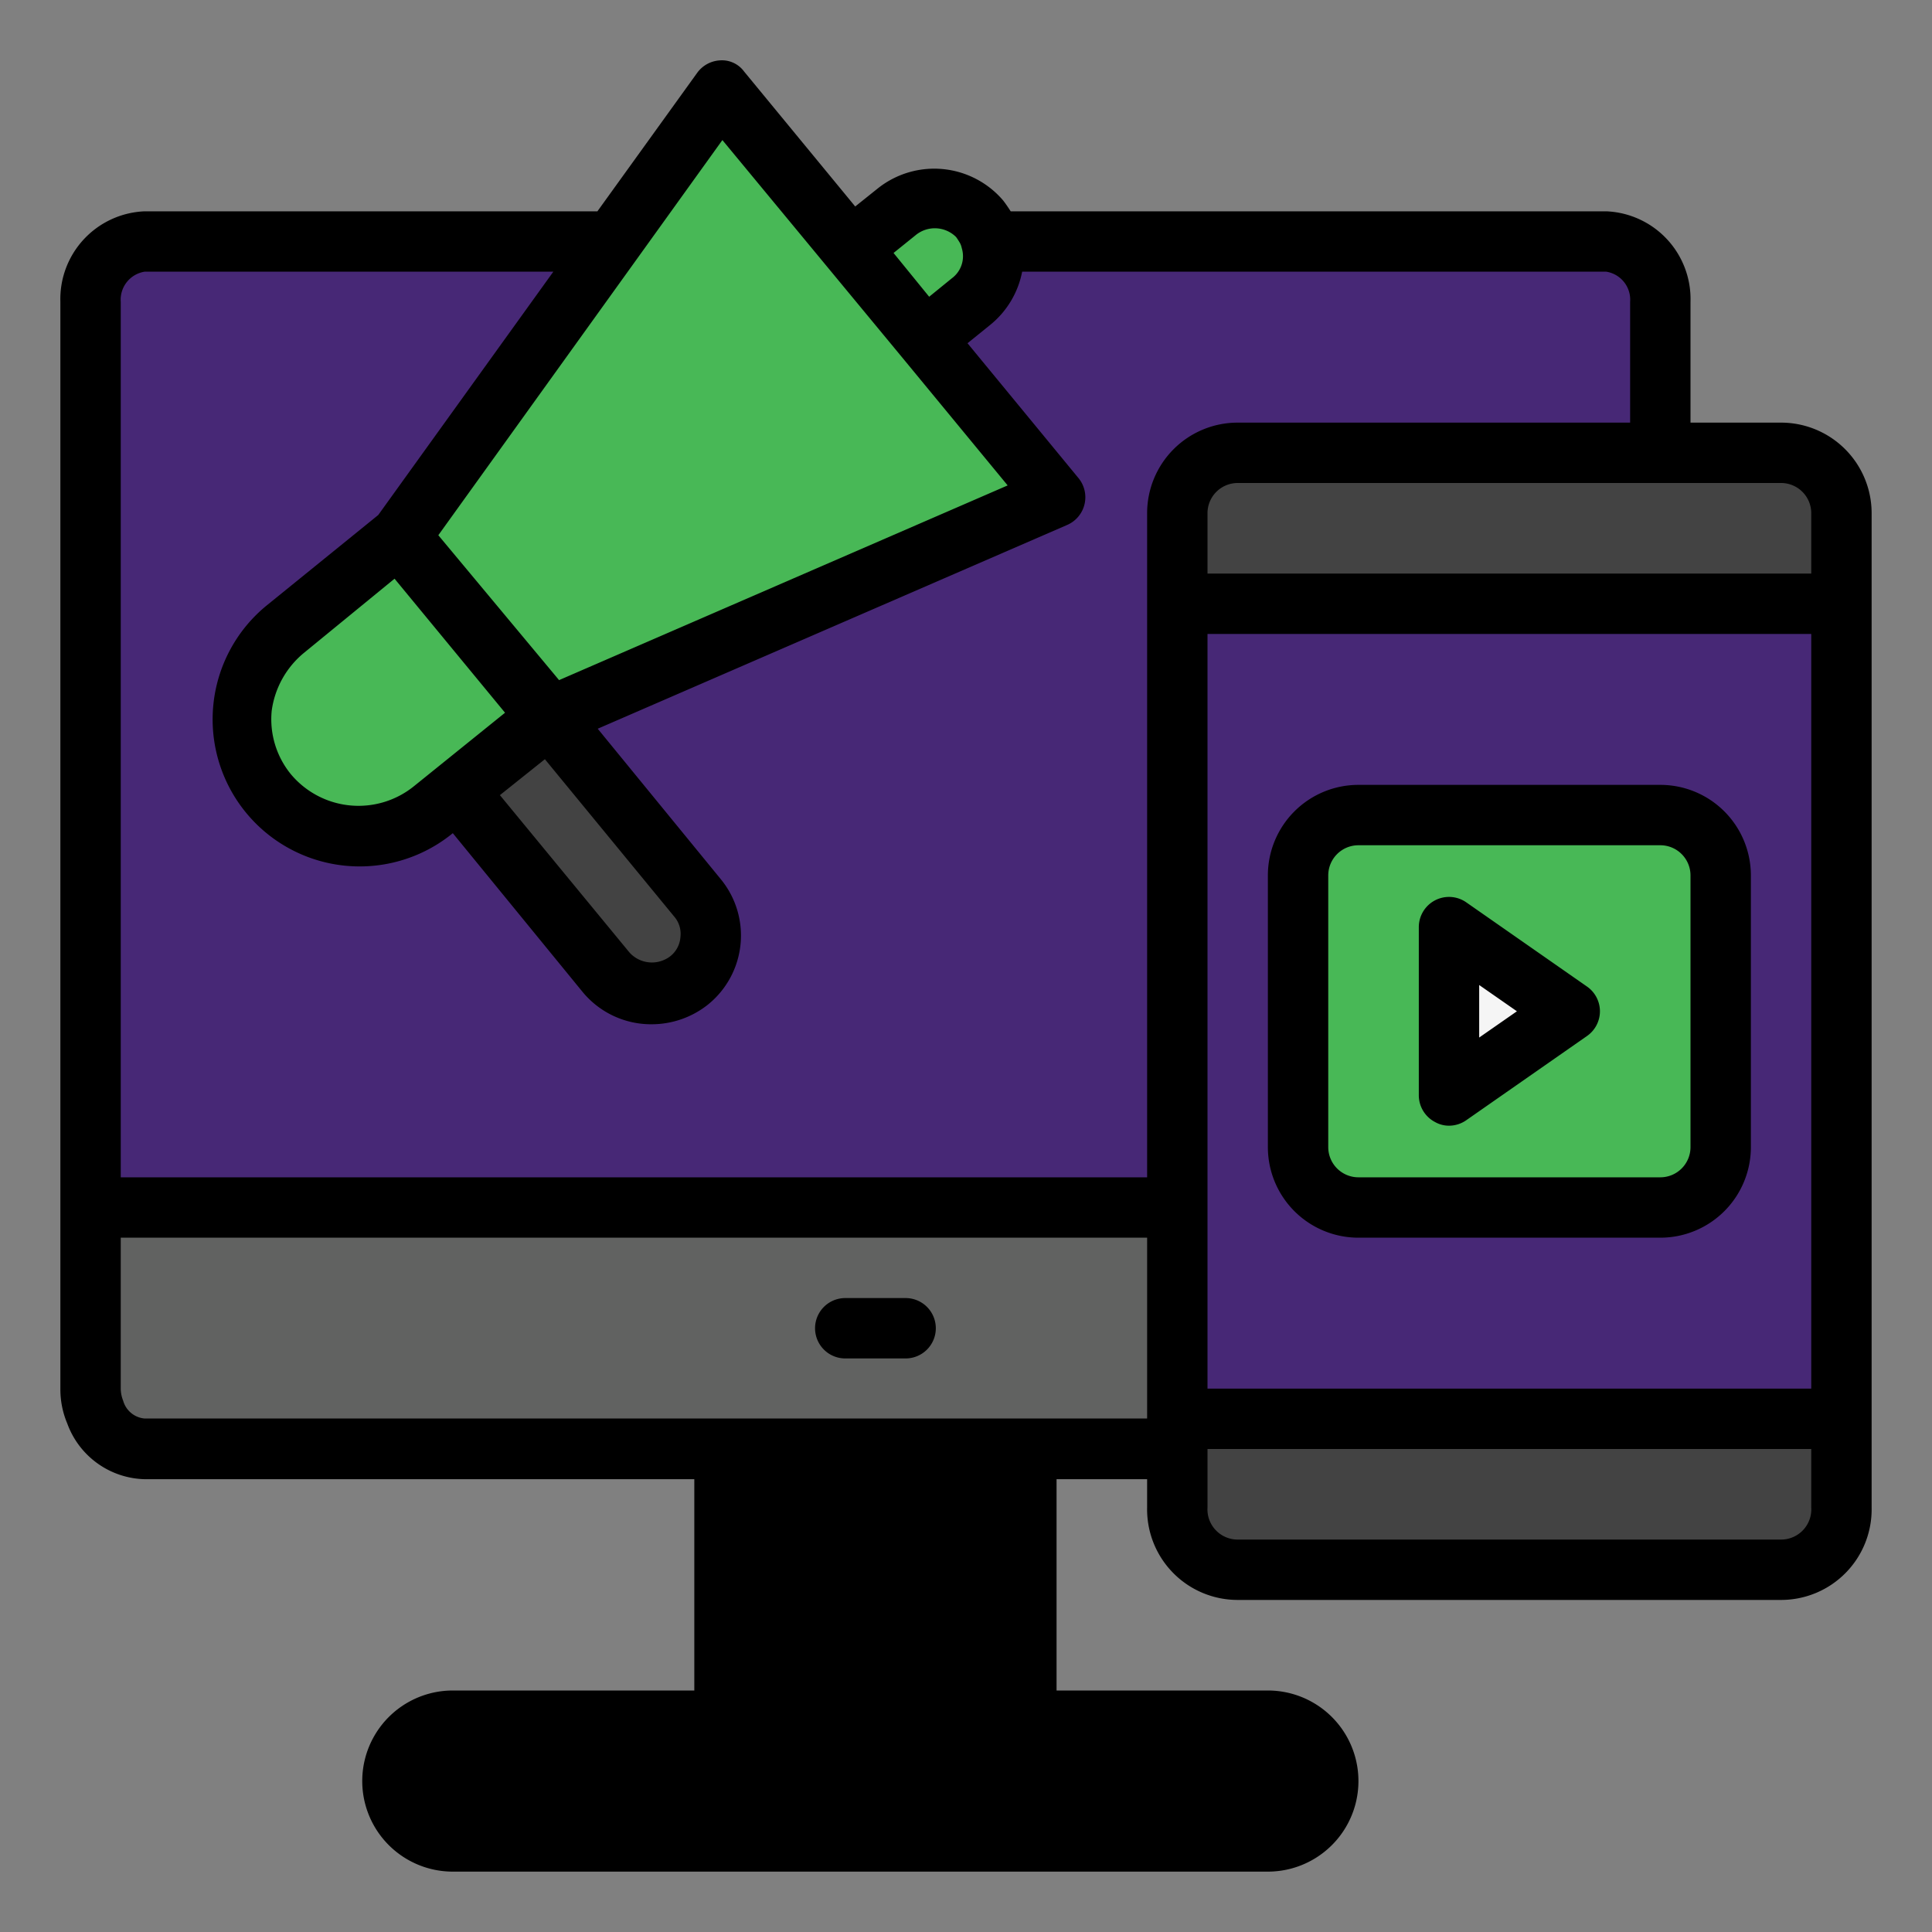
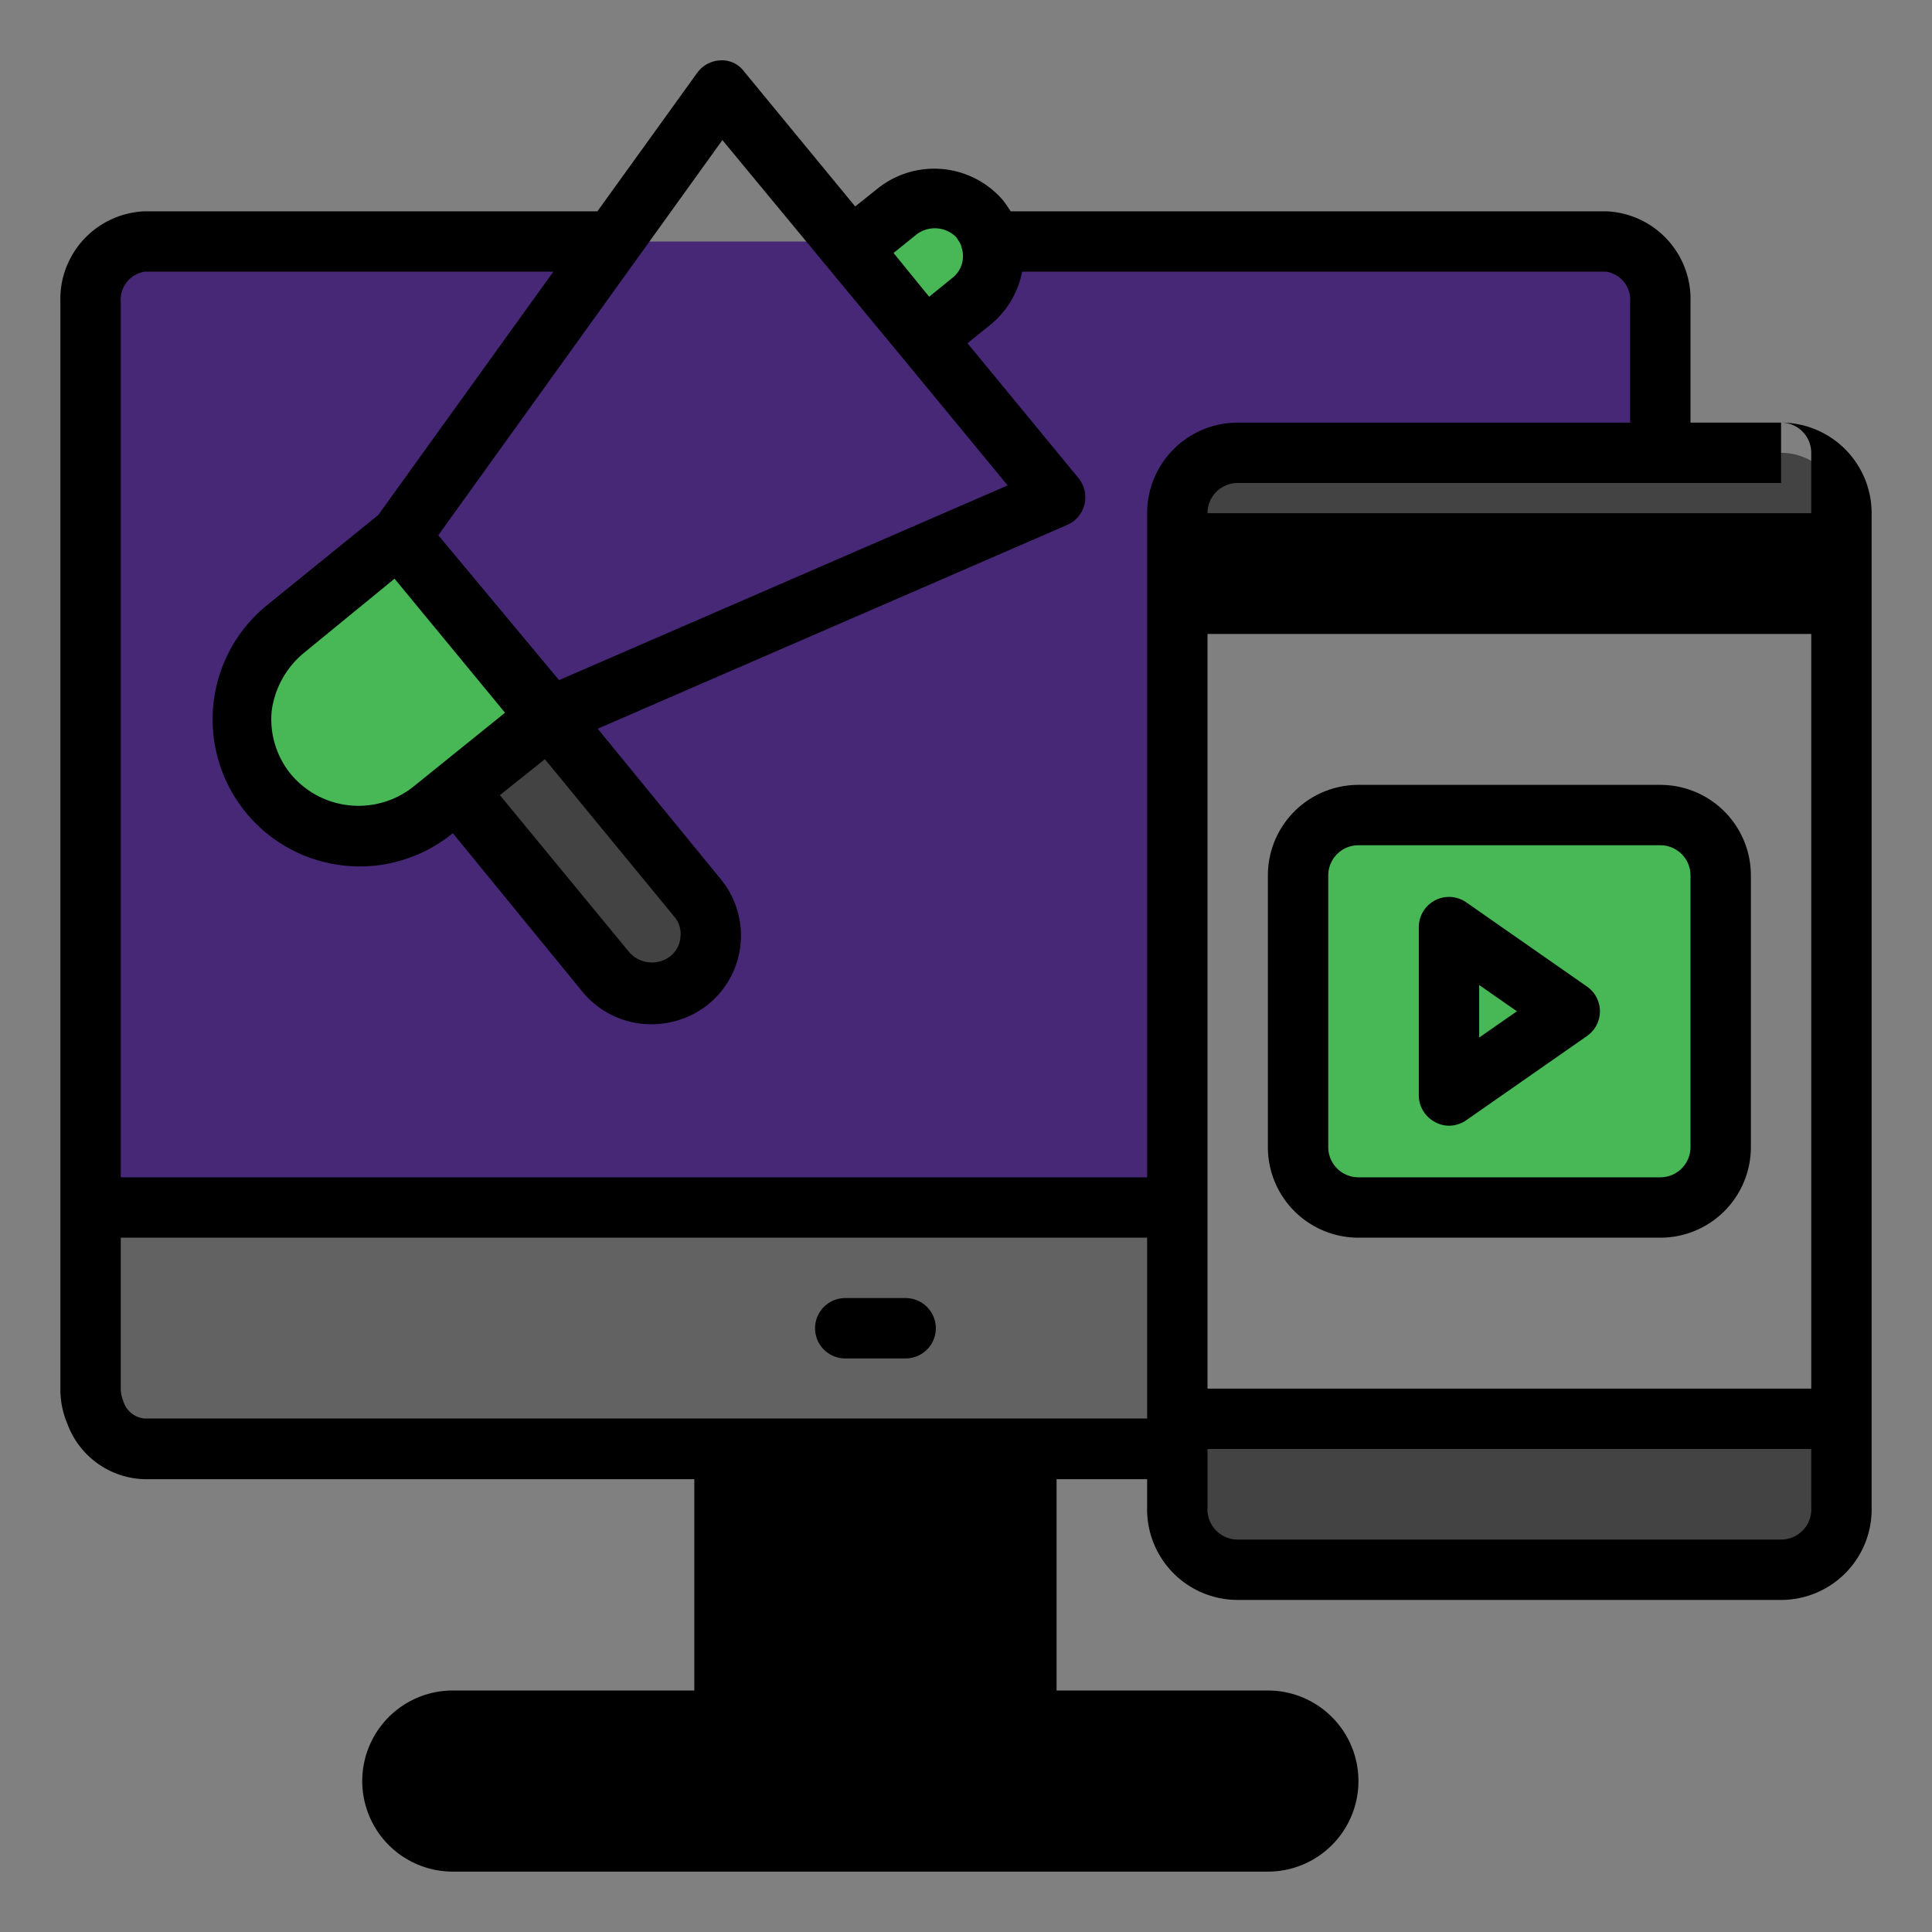
<svg xmlns="http://www.w3.org/2000/svg" width="512" height="512" x="0" y="0" viewBox="0 0 64 64" style="enable-background:new 0 0 512 512" xml:space="preserve" class="">
  <rect x="0" y="0" width="64" height="64" fill="#808080" stroke="none" />
  <g>
    <g data-name="20-Advertising">
      <path fill="#472876" d="M55 10v5H41a2 2 0 0 0-2 2v31H4.79a1.8 1.8 0 0 1-1.63-1.2A2.06 2.06 0 0 1 3 46V10a1.92 1.92 0 0 1 1.79-2h48.42A1.92 1.92 0 0 1 55 10z" opacity="1" data-original="#57c1ef" class="" />
      <path fill="#616261" d="M39 40v8H5a2 2 0 0 1-1.84-1.2A2.06 2.06 0 0 1 3 46v-6z" opacity="1" data-original="#616261" />
      <rect width="31" height="4" x="13" y="57" rx="2" fill="#000000" opacity="1" data-original="#000000" class="" />
      <path d="M24 48h10v9H24z" fill="#000000" opacity="1" data-original="#000000" class="" />
-       <path fill="#472876" d="M61 20v29.94A2 2 0 0 1 59 52H41a2 2 0 0 1-2-2.06V20z" opacity="1" data-original="#ffe0b2" class="" />
      <path fill="#434343" d="M61 17v3H39v-3a2 2 0 0 1 2-2h18a2 2 0 0 1 2 2zM39 47h22v3a2 2 0 0 1-2 2H41a2 2 0 0 1-2-2v-3z" opacity="1" data-original="#434343" />
      <rect width="14" height="13" x="43" y="27" fill="#48b856" rx="2" opacity="1" data-original="#ef5451" class="" />
-       <path fill="#f5f5f5" d="M48 30.71v5.58l4-2.79z" opacity="1" data-original="#f5f5f5" />
-       <path fill="#48b856" d="m34.95 16.47-16.76 7.28-4.93-5.98L20.28 8l1.63-2.27L23.88 3l4.11 5 .19.23 2.46 3z" opacity="1" data-original="#ef5451" class="" />
      <path fill="#48b856" d="m18.19 23.75-3 2.46-.76.6a3.93 3.93 0 0 1-5.51-.54A3.88 3.88 0 0 1 8 23.44a3.94 3.94 0 0 1 1.42-2.61l3.8-3.06z" opacity="1" data-original="#faa629" class="" />
      <path fill="#434343" d="m18.19 23.75 4.93 6a1.94 1.94 0 0 1-.29 2.72 2 2 0 0 1-2.76-.27l-4.92-6z" opacity="1" data-original="#434343" />
      <path fill="#48b856" d="m32.16 10-1.52 1.23-2.46-3 .29-.23 1.23-1a2 2 0 0 1 2.76.26 2.84 2.84 0 0 1 .25.39 1.46 1.46 0 0 1 .12.33 1.93 1.93 0 0 1-.67 2.02z" opacity="1" data-original="#faa629" class="" />
-       <path d="M31 44a1 1 0 0 1-1 1h-2a1 1 0 0 1 0-2h2a1 1 0 0 1 1 1zm31-27v32.94A3 3 0 0 1 59 53H41a3 3 0 0 1-3-3.06V49h-3v7h7a3 3 0 0 1 0 6H15a3 3 0 0 1 0-6h8v-7H4.79a2.8 2.8 0 0 1-2.56-1.84A2.91 2.91 0 0 1 2 46V10a2.91 2.91 0 0 1 2.79-3h15l3.3-4.58a1 1 0 0 1 .76-.42.91.91 0 0 1 .8.37l3.68 4.47.75-.6a3 3 0 0 1 4.15.4c.1.13.18.25.25.36h19.73A2.91 2.91 0 0 1 56 10v4h3a3 3 0 0 1 3 3zM40 46h20V21H40zm19-30H41a1 1 0 0 0-1 1v2h20v-2a1 1 0 0 0-1-1zM30.32 7.8l-.72.58 1.18 1.45.75-.61a.91.91 0 0 0 .33-1 .63.63 0 0 0-.06-.17s-.07-.12-.13-.2a1 1 0 0 0-1.35-.05zm-15.8 9.93 4 4.8 14.86-6.45-3.47-4.21-5.98-7.23zm-4.43 3.88A3 3 0 0 0 9 23.55a2.88 2.88 0 0 0 .63 2.09 2.92 2.92 0 0 0 4.1.39l3-2.42-3.66-4.44zm6.47 4.73 4.29 5.21a1 1 0 0 0 1.35.13.89.89 0 0 0 .34-.64.87.87 0 0 0-.2-.67l-4.29-5.22zM4 10v29h34V17a3 3 0 0 1 3-3h13v-4a.94.94 0 0 0-.79-1H33.86a3 3 0 0 1-1.08 1.78l-.73.59 3.67 4.46a1 1 0 0 1-.37 1.56L19.8 24.14l4.09 5a2.94 2.94 0 0 1-.44 4.14 3 3 0 0 1-1.86.65 2.94 2.94 0 0 1-2.29-1.07L15 27.6a4.87 4.87 0 1 1-6.17-7.54l3.7-3L18.33 9H4.79A.94.94 0 0 0 4 10zm38 48H15a1 1 0 0 0 0 2h27a1 1 0 0 0 0-2zm-9-9h-8v7h8zm5-2v-6H4v5a1.1 1.1 0 0 0 .08.4.81.81 0 0 0 .71.59H38zm22 2.94V48H40v1.94A1 1 0 0 0 41 51h18a1 1 0 0 0 1-1.06zM58 29v9a3 3 0 0 1-3 3H45a3 3 0 0 1-3-3v-9a3 3 0 0 1 3-3h10a3 3 0 0 1 3 3zm-2 0a1 1 0 0 0-1-1H45a1 1 0 0 0-1 1v9a1 1 0 0 0 1 1h10a1 1 0 0 0 1-1zm-3 4.5a1 1 0 0 1-.43.82l-4 2.79a1 1 0 0 1-.57.18.93.93 0 0 1-.46-.12 1 1 0 0 1-.54-.88v-5.58a1 1 0 0 1 1.57-.82l4 2.79a1 1 0 0 1 .43.82zm-2.75 0L49 32.63v1.74z" fill="#000000" opacity="1" data-original="#000000" class="" />
+       <path d="M31 44a1 1 0 0 1-1 1h-2a1 1 0 0 1 0-2h2a1 1 0 0 1 1 1zm31-27v32.94A3 3 0 0 1 59 53H41a3 3 0 0 1-3-3.06V49h-3v7h7a3 3 0 0 1 0 6H15a3 3 0 0 1 0-6h8v-7H4.79a2.8 2.8 0 0 1-2.56-1.84A2.91 2.91 0 0 1 2 46V10a2.91 2.91 0 0 1 2.79-3h15l3.3-4.58a1 1 0 0 1 .76-.42.91.91 0 0 1 .8.37l3.68 4.47.75-.6a3 3 0 0 1 4.15.4c.1.13.18.25.25.36h19.73A2.91 2.91 0 0 1 56 10v4h3a3 3 0 0 1 3 3zM40 46h20V21H40zm19-30H41a1 1 0 0 0-1 1h20v-2a1 1 0 0 0-1-1zM30.32 7.8l-.72.58 1.18 1.45.75-.61a.91.91 0 0 0 .33-1 .63.63 0 0 0-.06-.17s-.07-.12-.13-.2a1 1 0 0 0-1.35-.05zm-15.8 9.93 4 4.8 14.86-6.45-3.47-4.21-5.98-7.23zm-4.43 3.88A3 3 0 0 0 9 23.55a2.88 2.88 0 0 0 .63 2.09 2.92 2.92 0 0 0 4.1.39l3-2.42-3.66-4.44zm6.47 4.73 4.29 5.21a1 1 0 0 0 1.35.13.89.89 0 0 0 .34-.64.87.87 0 0 0-.2-.67l-4.29-5.22zM4 10v29h34V17a3 3 0 0 1 3-3h13v-4a.94.94 0 0 0-.79-1H33.86a3 3 0 0 1-1.08 1.78l-.73.59 3.67 4.46a1 1 0 0 1-.37 1.56L19.8 24.14l4.09 5a2.94 2.94 0 0 1-.44 4.14 3 3 0 0 1-1.86.65 2.94 2.94 0 0 1-2.29-1.07L15 27.6a4.87 4.87 0 1 1-6.17-7.54l3.7-3L18.33 9H4.79A.94.94 0 0 0 4 10zm38 48H15a1 1 0 0 0 0 2h27a1 1 0 0 0 0-2zm-9-9h-8v7h8zm5-2v-6H4v5a1.1 1.1 0 0 0 .08.4.81.81 0 0 0 .71.59H38zm22 2.94V48H40v1.94A1 1 0 0 0 41 51h18a1 1 0 0 0 1-1.06zM58 29v9a3 3 0 0 1-3 3H45a3 3 0 0 1-3-3v-9a3 3 0 0 1 3-3h10a3 3 0 0 1 3 3zm-2 0a1 1 0 0 0-1-1H45a1 1 0 0 0-1 1v9a1 1 0 0 0 1 1h10a1 1 0 0 0 1-1zm-3 4.5a1 1 0 0 1-.43.82l-4 2.79a1 1 0 0 1-.57.18.93.93 0 0 1-.46-.12 1 1 0 0 1-.54-.88v-5.58a1 1 0 0 1 1.57-.82l4 2.79a1 1 0 0 1 .43.82zm-2.75 0L49 32.63v1.74z" fill="#000000" opacity="1" data-original="#000000" class="" />
    </g>
  </g>
</svg>